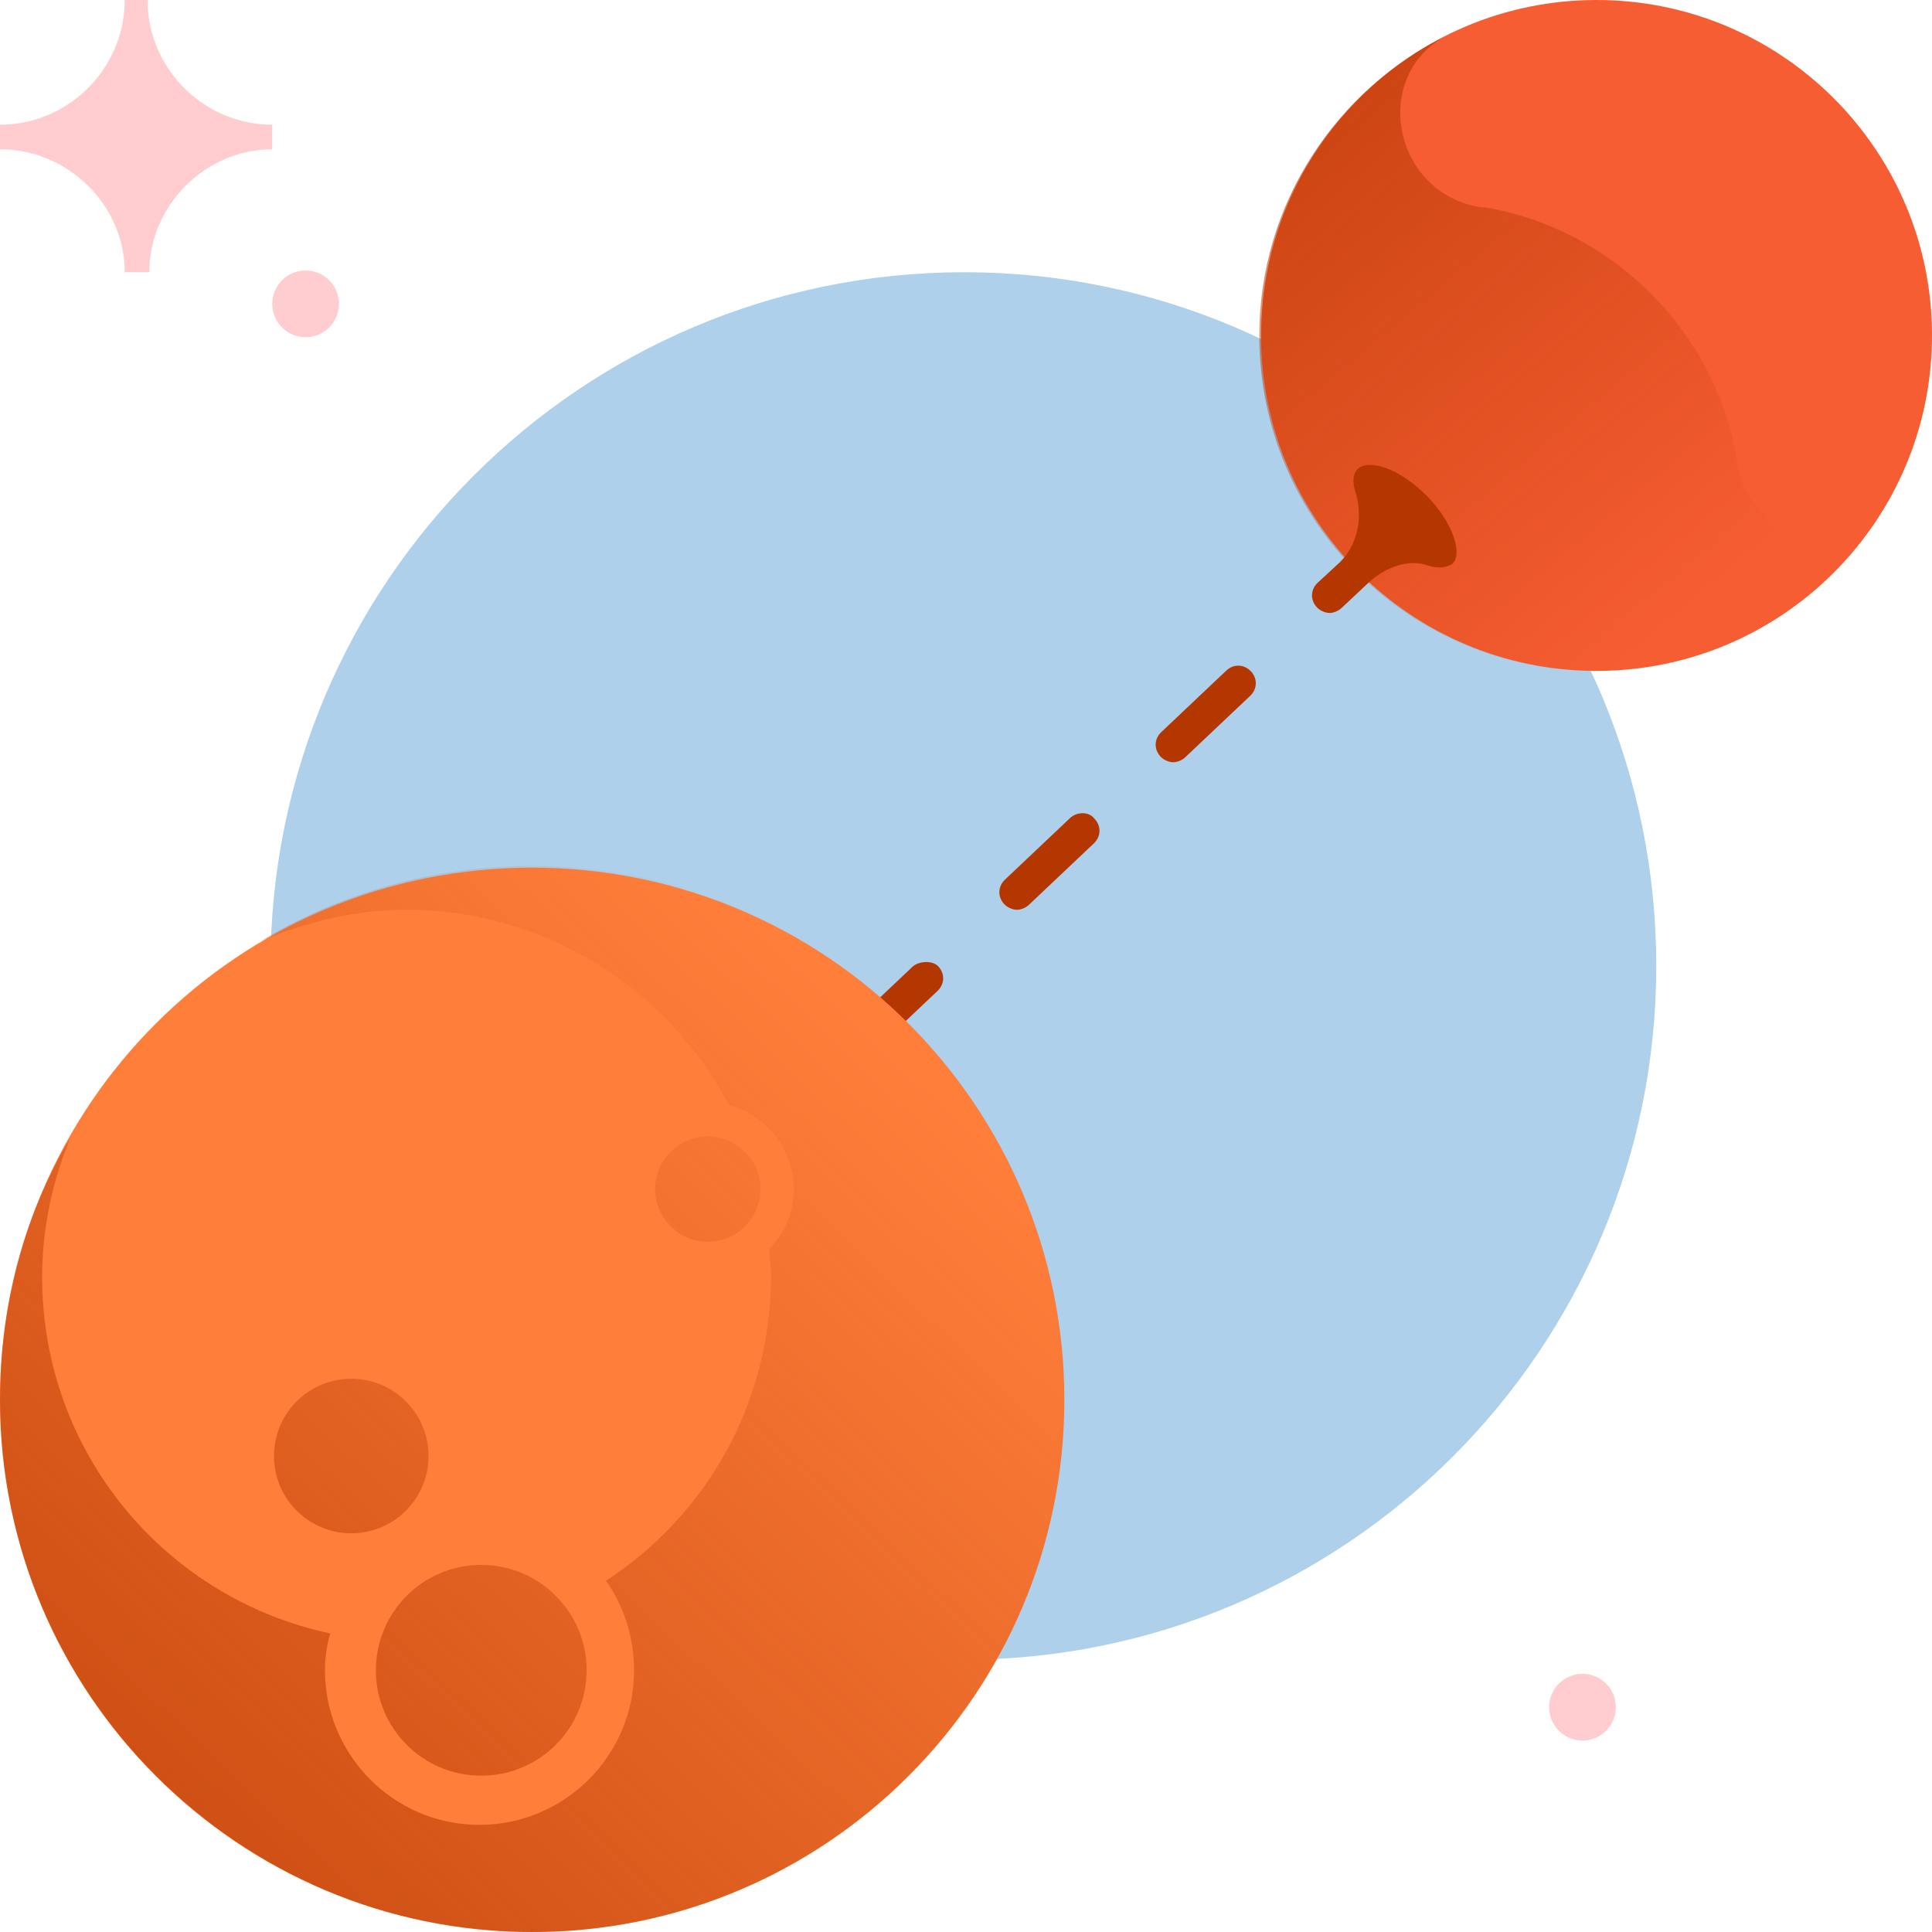
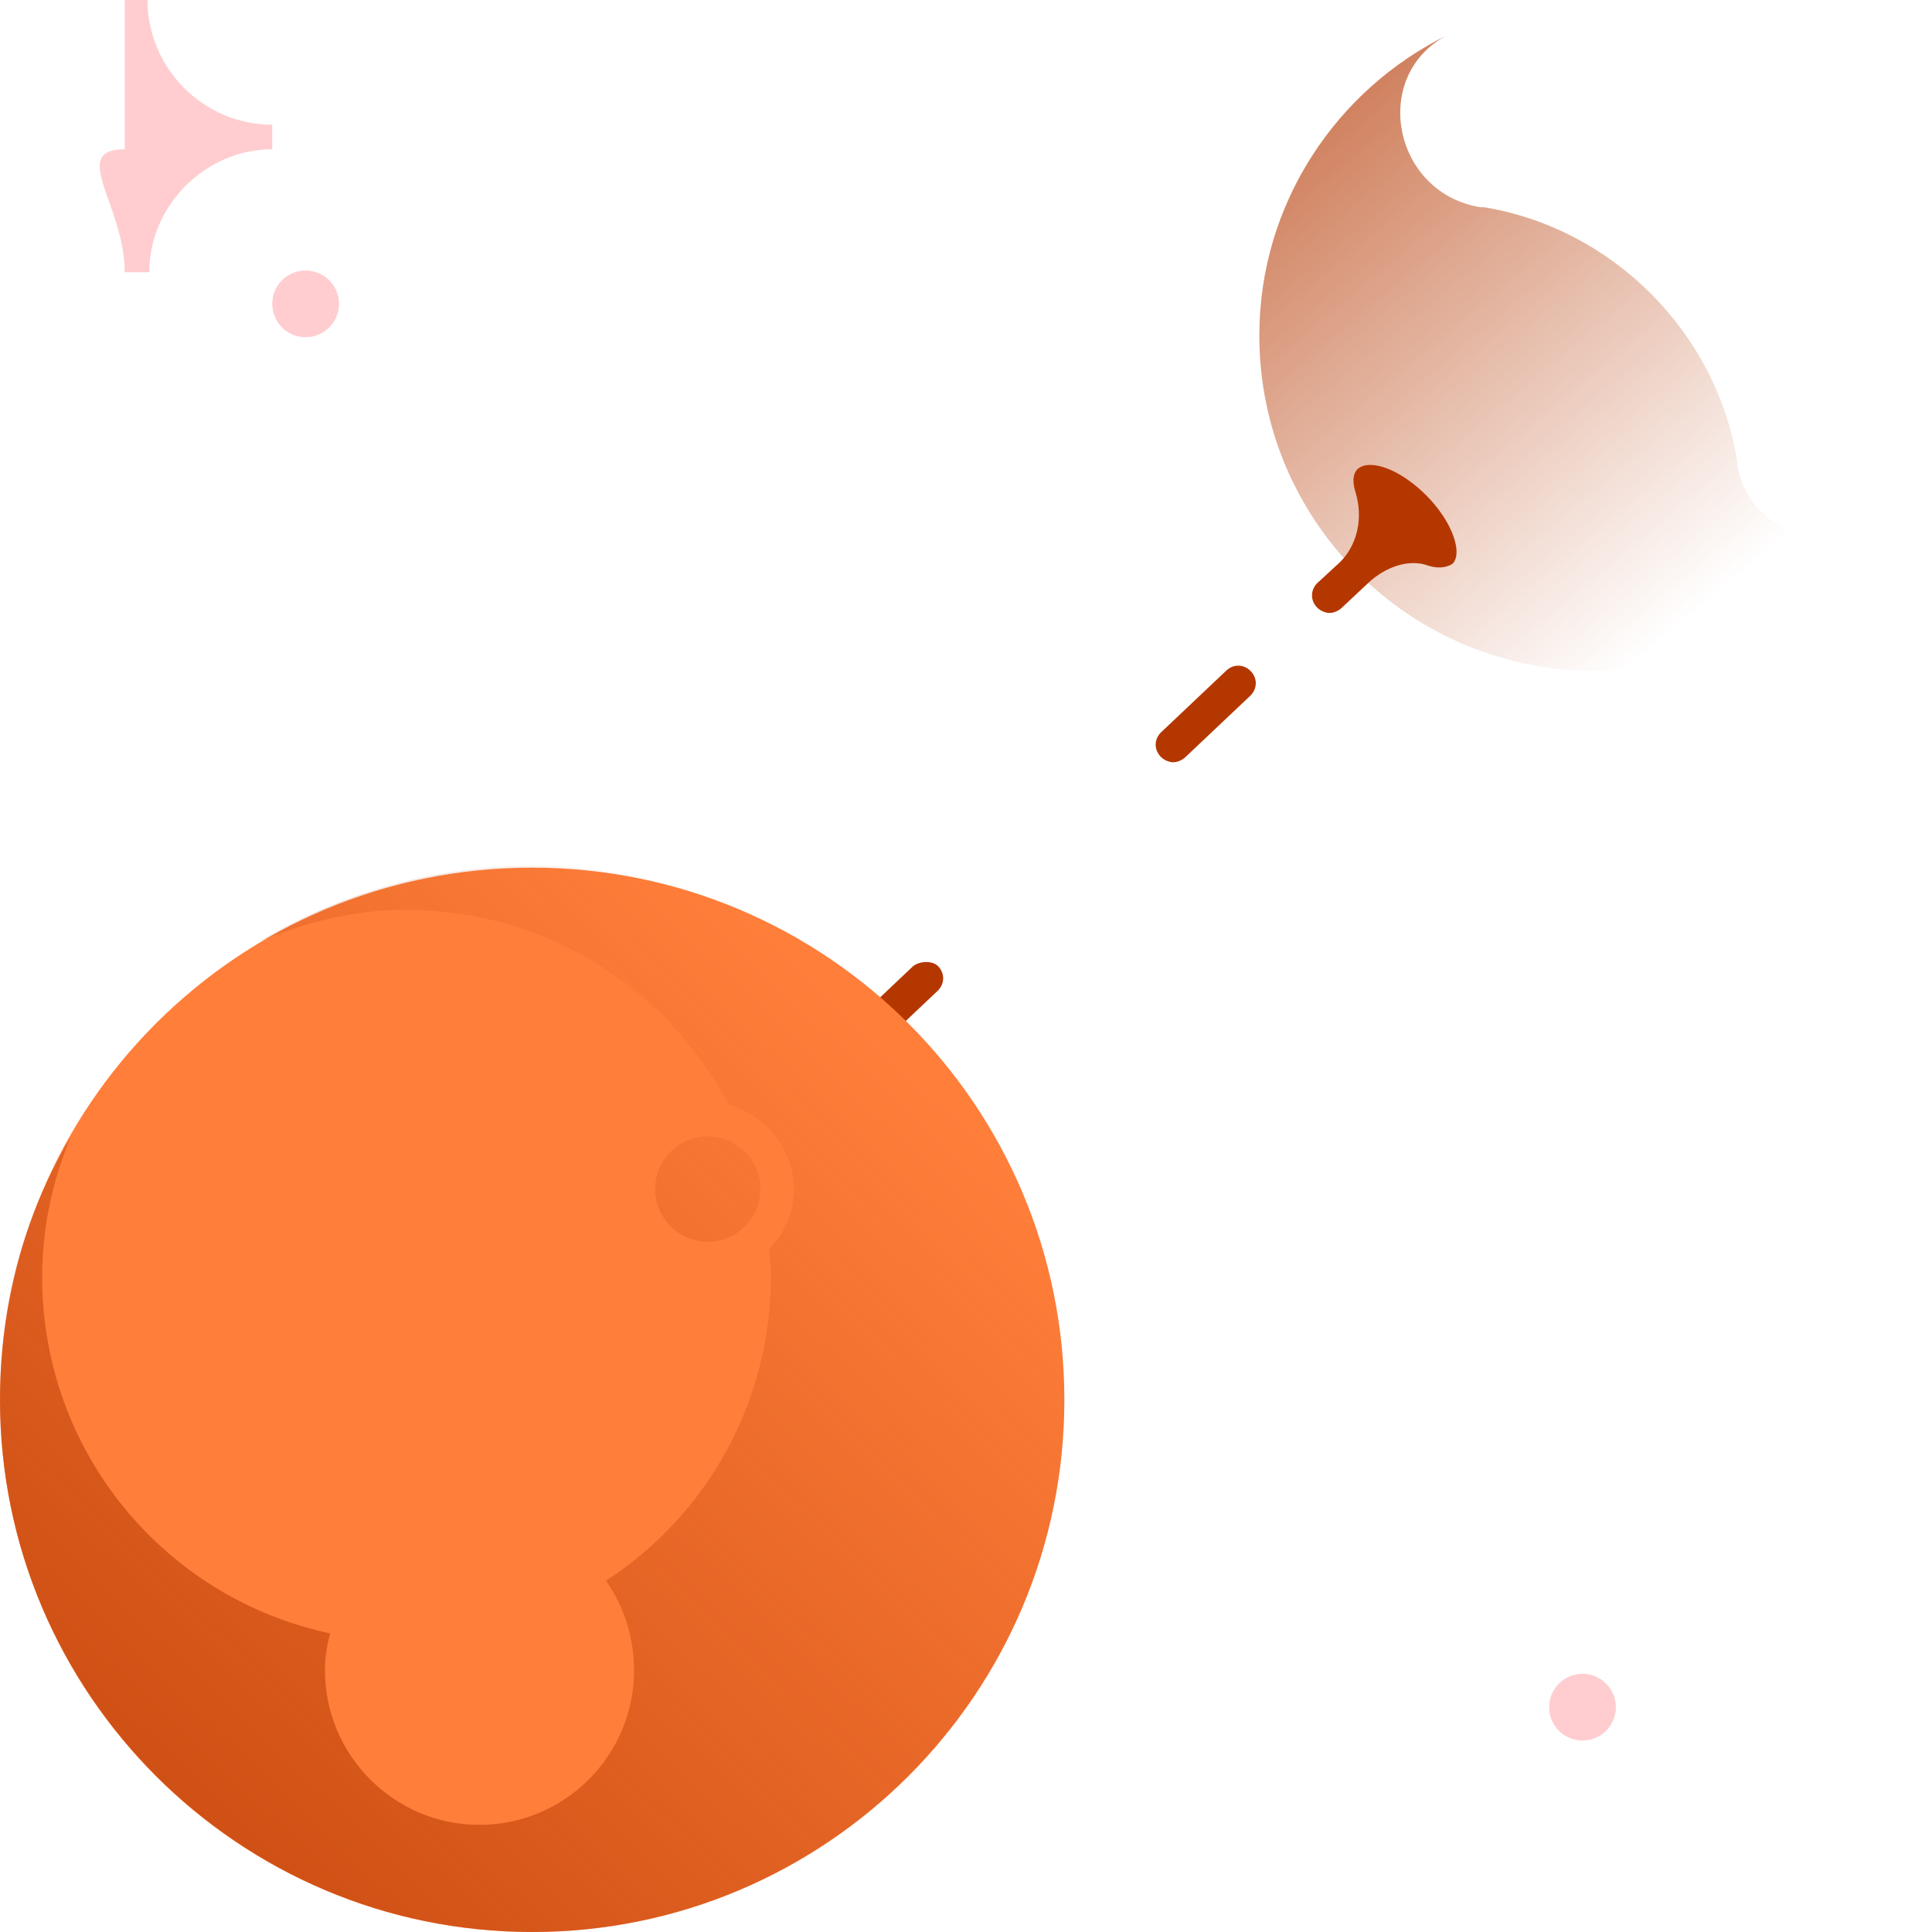
<svg xmlns="http://www.w3.org/2000/svg" width="108" height="108" viewBox="0 0 108 108" fill="none">
  <g clip-path="url(#clip0_2799_33105)">
-     <path d="M92.586 54C92.586 75.404 75.207 92.782 53.804 92.782C32.4 92.782 15.12 75.404 15.12 54C15.12 32.596 32.498 15.218 53.902 15.218C75.306 15.218 92.586 32.596 92.586 54Z" fill="#AED0EA" />
-     <path d="M15.218 8.345V6.971C11.389 6.971 8.247 3.829 8.247 0H6.971C6.971 3.829 3.829 6.971 0 6.971V8.345C3.829 8.345 6.971 11.487 6.971 15.218H8.345C8.345 11.487 11.487 8.345 15.218 8.345Z" fill="#FFCDD0" />
-     <path d="M89.247 37.505C99.604 37.505 108 29.11 108 18.753C108 8.396 99.604 0 89.247 0C78.89 0 70.494 8.396 70.494 18.753C70.494 29.11 78.89 37.505 89.247 37.505Z" fill="#F65D32" />
+     <path d="M15.218 8.345V6.971C11.389 6.971 8.247 3.829 8.247 0H6.971V8.345C3.829 8.345 6.971 11.487 6.971 15.218H8.345C8.345 11.487 11.487 8.345 15.218 8.345Z" fill="#FFCDD0" />
    <path d="M97.102 25.92C97.102 25.822 97.102 25.822 97.102 25.724C95.924 18.556 90.131 12.764 82.964 11.585C82.866 11.585 82.767 11.585 82.767 11.585C77.858 10.8 76.582 4.222 80.902 1.964C74.716 5.007 70.397 11.389 70.397 18.753C70.397 29.16 78.84 37.505 89.149 37.505C96.317 37.505 102.6 33.48 105.742 27.491C103.68 31.516 97.789 30.338 97.102 25.92Z" fill="url(#paint0_linear_2799_33105)" />
-     <path d="M59.792 45.753L56.16 49.189C55.767 49.582 55.767 50.171 56.16 50.564C56.356 50.76 56.651 50.858 56.847 50.858C57.043 50.858 57.338 50.76 57.534 50.564L61.167 47.127C61.56 46.734 61.56 46.145 61.167 45.753C60.873 45.36 60.185 45.36 59.792 45.753Z" fill="#B53700" />
    <path d="M51.054 54L47.422 57.436C47.029 57.829 47.029 58.418 47.422 58.811C47.618 59.007 47.912 59.105 48.109 59.105C48.305 59.105 48.6 59.007 48.796 58.811L52.429 55.374C52.822 54.982 52.822 54.393 52.429 54C52.134 53.705 51.447 53.705 51.054 54Z" fill="#B53700" />
    <path d="M68.531 37.505L64.898 40.942C64.505 41.334 64.505 41.923 64.898 42.316C65.094 42.513 65.389 42.611 65.585 42.611C65.782 42.611 66.076 42.513 66.273 42.316L69.905 38.88C70.298 38.487 70.298 37.898 69.905 37.505C69.513 37.113 68.924 37.113 68.531 37.505Z" fill="#B53700" />
    <path d="M79.724 27.687C78.251 26.215 76.582 25.625 75.894 26.215C75.6 26.509 75.6 27 75.796 27.589C76.189 28.964 75.894 30.436 74.913 31.418L73.636 32.596C73.244 32.989 73.244 33.578 73.636 33.971C73.833 34.167 74.127 34.265 74.324 34.265C74.52 34.265 74.814 34.167 75.011 33.971L76.582 32.498C77.465 31.713 78.742 31.222 79.822 31.614C80.411 31.811 80.902 31.713 81.196 31.516C81.785 30.927 81.196 29.16 79.724 27.687Z" fill="#B53700" />
    <path d="M29.749 108C46.179 108 59.498 94.681 59.498 78.251C59.498 61.821 46.179 48.502 29.749 48.502C13.319 48.502 0 61.821 0 78.251C0 94.681 13.319 108 29.749 108Z" fill="#FF7E3A" />
    <path d="M17.083 18.851C18.113 18.851 18.949 18.016 18.949 16.985C18.949 15.955 18.113 15.12 17.083 15.12C16.053 15.12 15.218 15.955 15.218 16.985C15.218 18.016 16.053 18.851 17.083 18.851Z" fill="#FFCDD0" />
    <path d="M88.462 97.298C89.492 97.298 90.328 96.463 90.328 95.433C90.328 94.402 89.492 93.567 88.462 93.567C87.432 93.567 86.597 94.402 86.597 95.433C86.597 96.463 87.432 97.298 88.462 97.298Z" fill="#FFCDD0" />
-     <path d="M19.636 85.713C22.022 85.713 23.956 83.779 23.956 81.393C23.956 79.007 22.022 77.073 19.636 77.073C17.25 77.073 15.316 79.007 15.316 81.393C15.316 83.779 17.25 85.713 19.636 85.713Z" fill="url(#paint1_linear_2799_33105)" />
    <path d="M29.749 48.404C24.153 48.404 18.949 49.975 14.531 52.626C17.084 51.545 19.833 50.858 22.68 50.858C30.535 50.858 37.309 55.276 40.745 61.756C42.807 62.346 44.378 64.211 44.378 66.469C44.378 67.746 43.887 68.924 43.004 69.807C43.004 70.298 43.102 70.789 43.102 71.28C43.102 78.447 39.469 84.731 33.873 88.364C34.855 89.738 35.444 91.505 35.444 93.371C35.444 98.182 31.516 102.011 26.804 102.011C21.993 102.011 18.164 98.084 18.164 93.371C18.164 92.684 18.262 91.996 18.458 91.309C9.229 89.346 2.356 81.196 2.356 71.378C2.356 68.629 2.945 65.978 3.927 63.622C1.375 67.844 0 72.851 0 78.251C0 94.647 13.353 108 29.749 108C46.145 108 59.498 94.647 59.498 78.251C59.498 61.855 46.244 48.404 29.749 48.404Z" fill="url(#paint2_linear_2799_33105)" />
    <path d="M39.568 69.415C41.194 69.415 42.513 68.096 42.513 66.469C42.513 64.842 41.194 63.524 39.568 63.524C37.941 63.524 36.622 64.842 36.622 66.469C36.622 68.096 37.941 69.415 39.568 69.415Z" fill="url(#paint3_linear_2799_33105)" />
-     <path d="M26.902 99.262C30.155 99.262 32.793 96.624 32.793 93.371C32.793 90.117 30.155 87.48 26.902 87.48C23.648 87.48 21.011 90.117 21.011 93.371C21.011 96.624 23.648 99.262 26.902 99.262Z" fill="url(#paint4_linear_2799_33105)" />
  </g>
  <defs>
    <linearGradient id="paint0_linear_2799_33105" x1="59.539" y1="-7.513" x2="94.608" y2="34.347" gradientUnits="userSpaceOnUse">
      <stop stop-color="#B53700" />
      <stop offset="1" stop-color="#B53700" stop-opacity="0" />
    </linearGradient>
    <linearGradient id="paint1_linear_2799_33105" x1="-16.394" y1="119.194" x2="45.334" y2="54.324" gradientUnits="userSpaceOnUse">
      <stop stop-color="#B53700" />
      <stop offset="1" stop-color="#B53700" stop-opacity="0" />
    </linearGradient>
    <linearGradient id="paint2_linear_2799_33105" x1="-12.295" y1="123.093" x2="49.432" y2="58.224" gradientUnits="userSpaceOnUse">
      <stop stop-color="#B53700" />
      <stop offset="1" stop-color="#B53700" stop-opacity="0" />
    </linearGradient>
    <linearGradient id="paint3_linear_2799_33105" x1="-13.346" y1="122.093" x2="48.381" y2="57.224" gradientUnits="userSpaceOnUse">
      <stop stop-color="#B53700" />
      <stop offset="1" stop-color="#B53700" stop-opacity="0" />
    </linearGradient>
    <linearGradient id="paint4_linear_2799_33105" x1="-6.562" y1="128.549" x2="55.165" y2="63.68" gradientUnits="userSpaceOnUse">
      <stop stop-color="#B53700" />
      <stop offset="1" stop-color="#B53700" stop-opacity="0" />
    </linearGradient>
    <clipPath id="clip0_2799_33105">
      <rect width="108" height="108" fill="white" />
    </clipPath>
  </defs>
</svg>